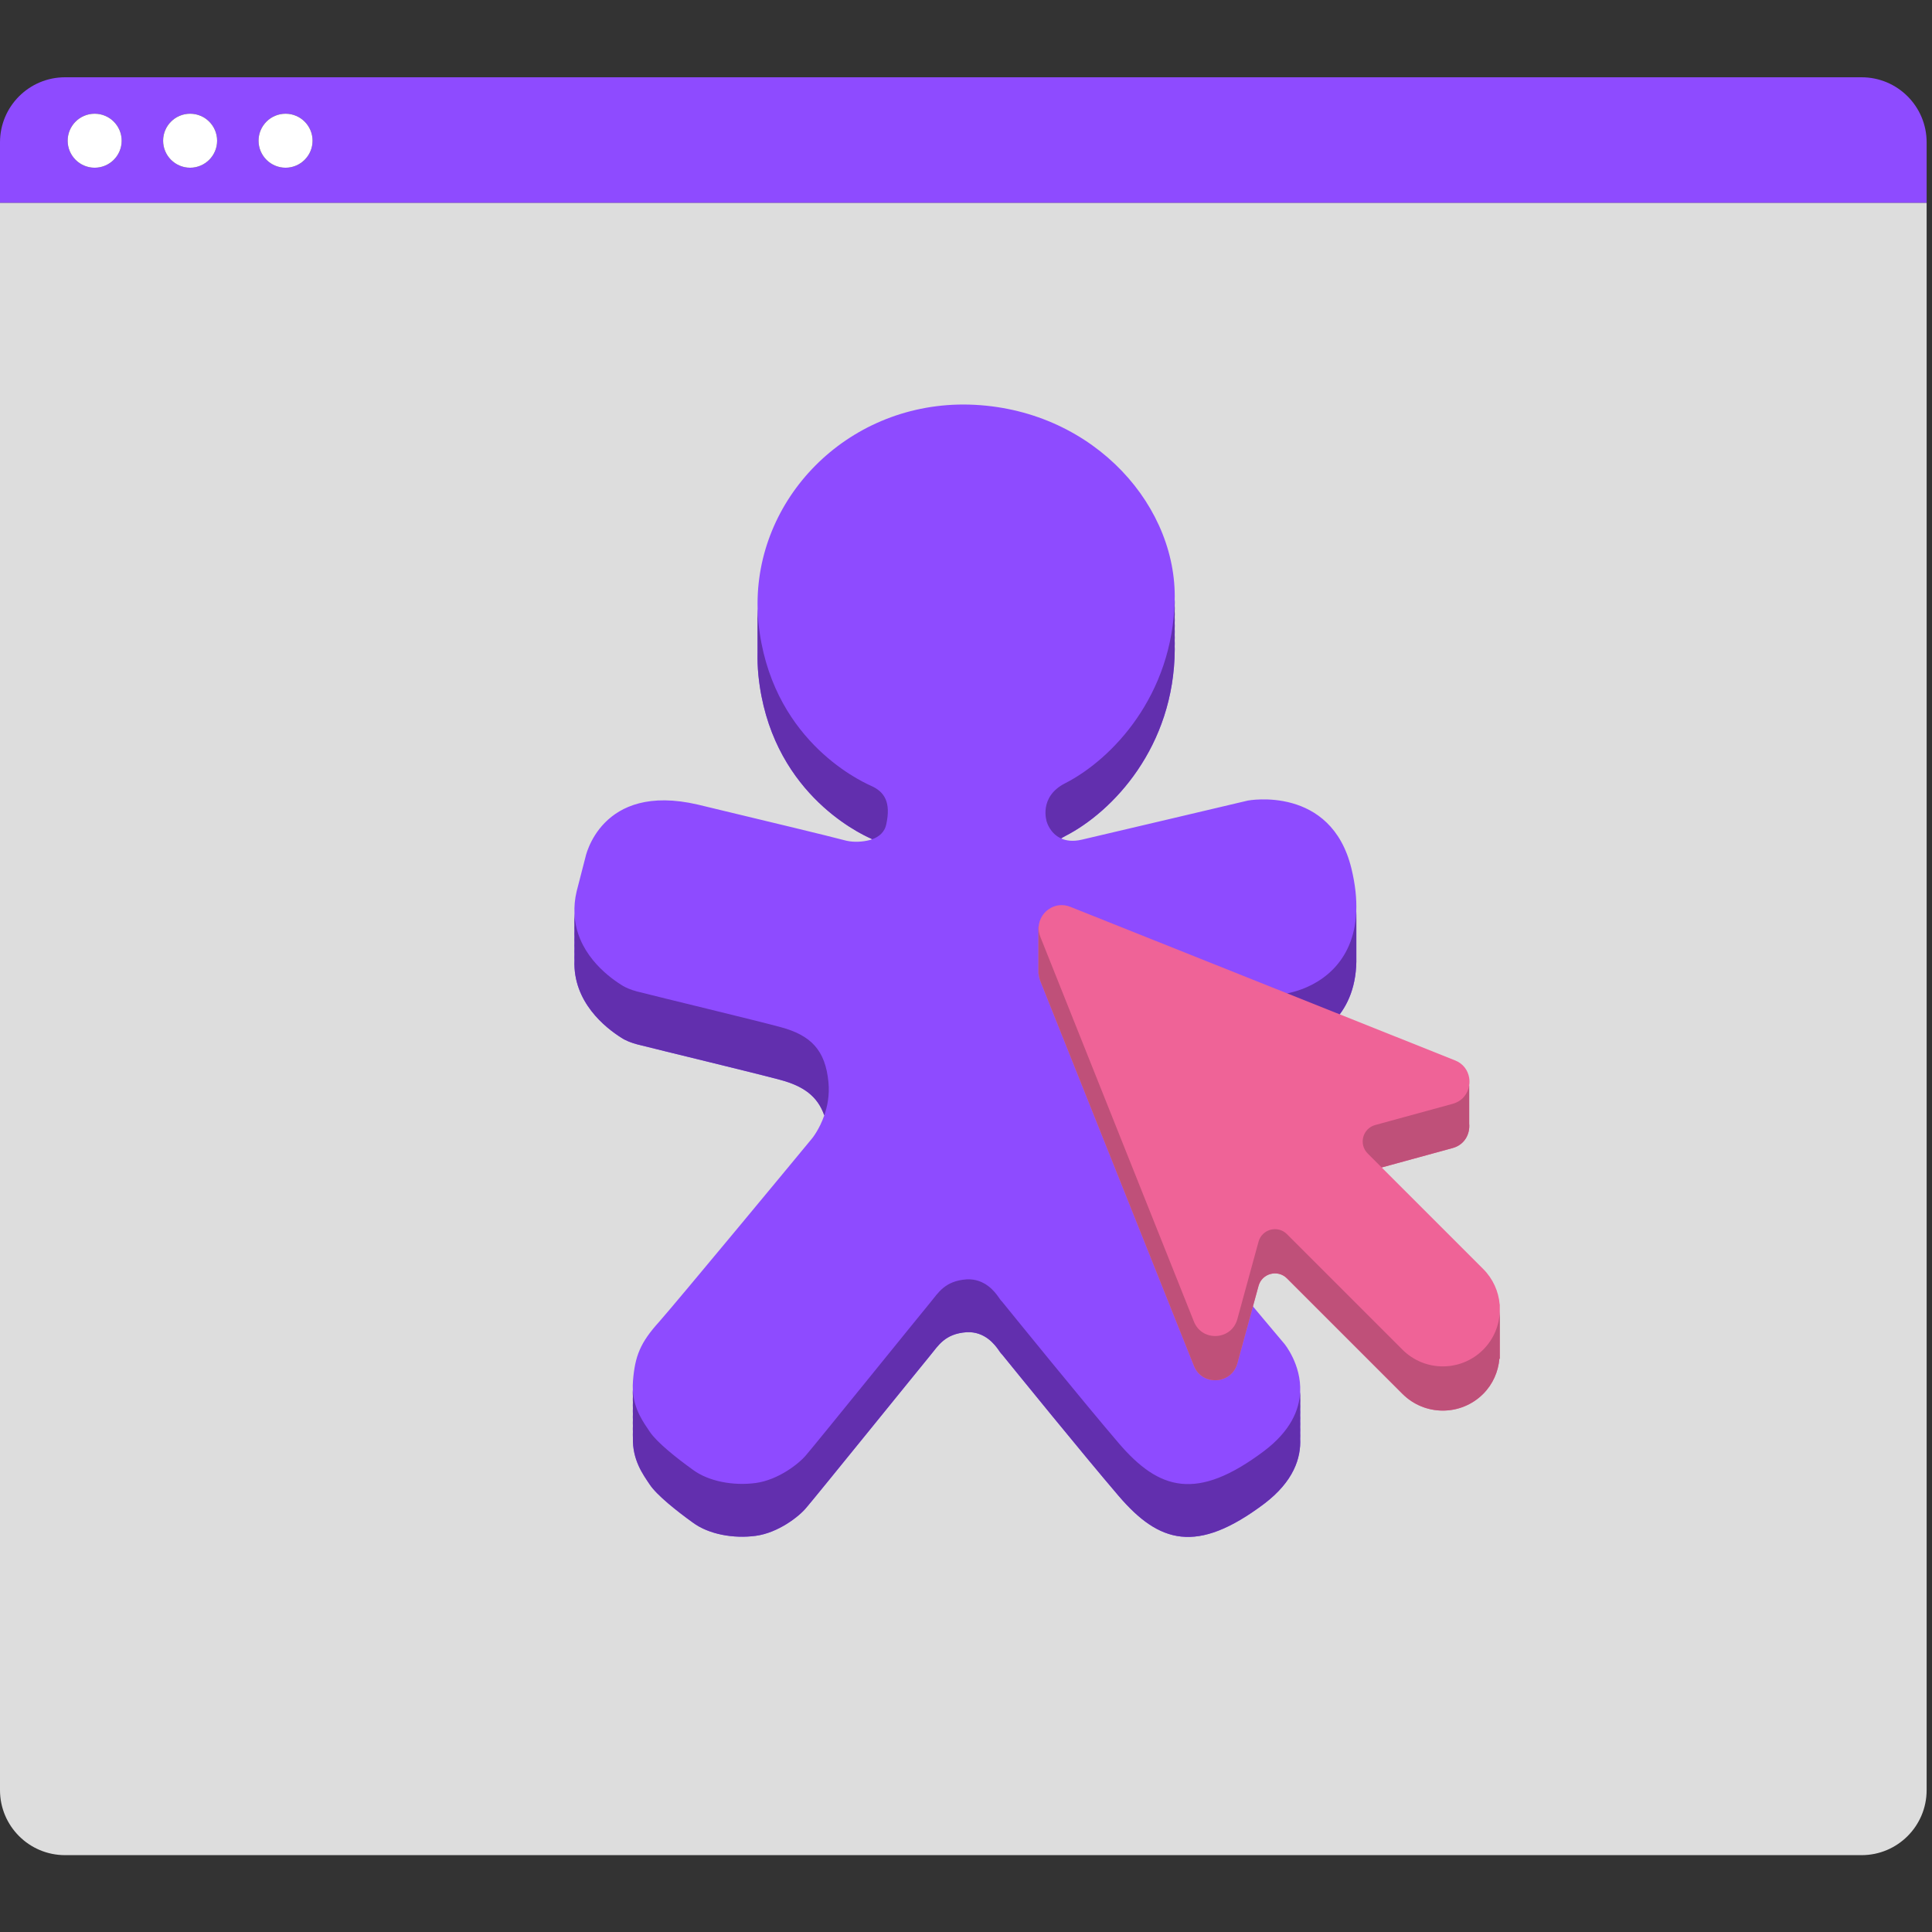
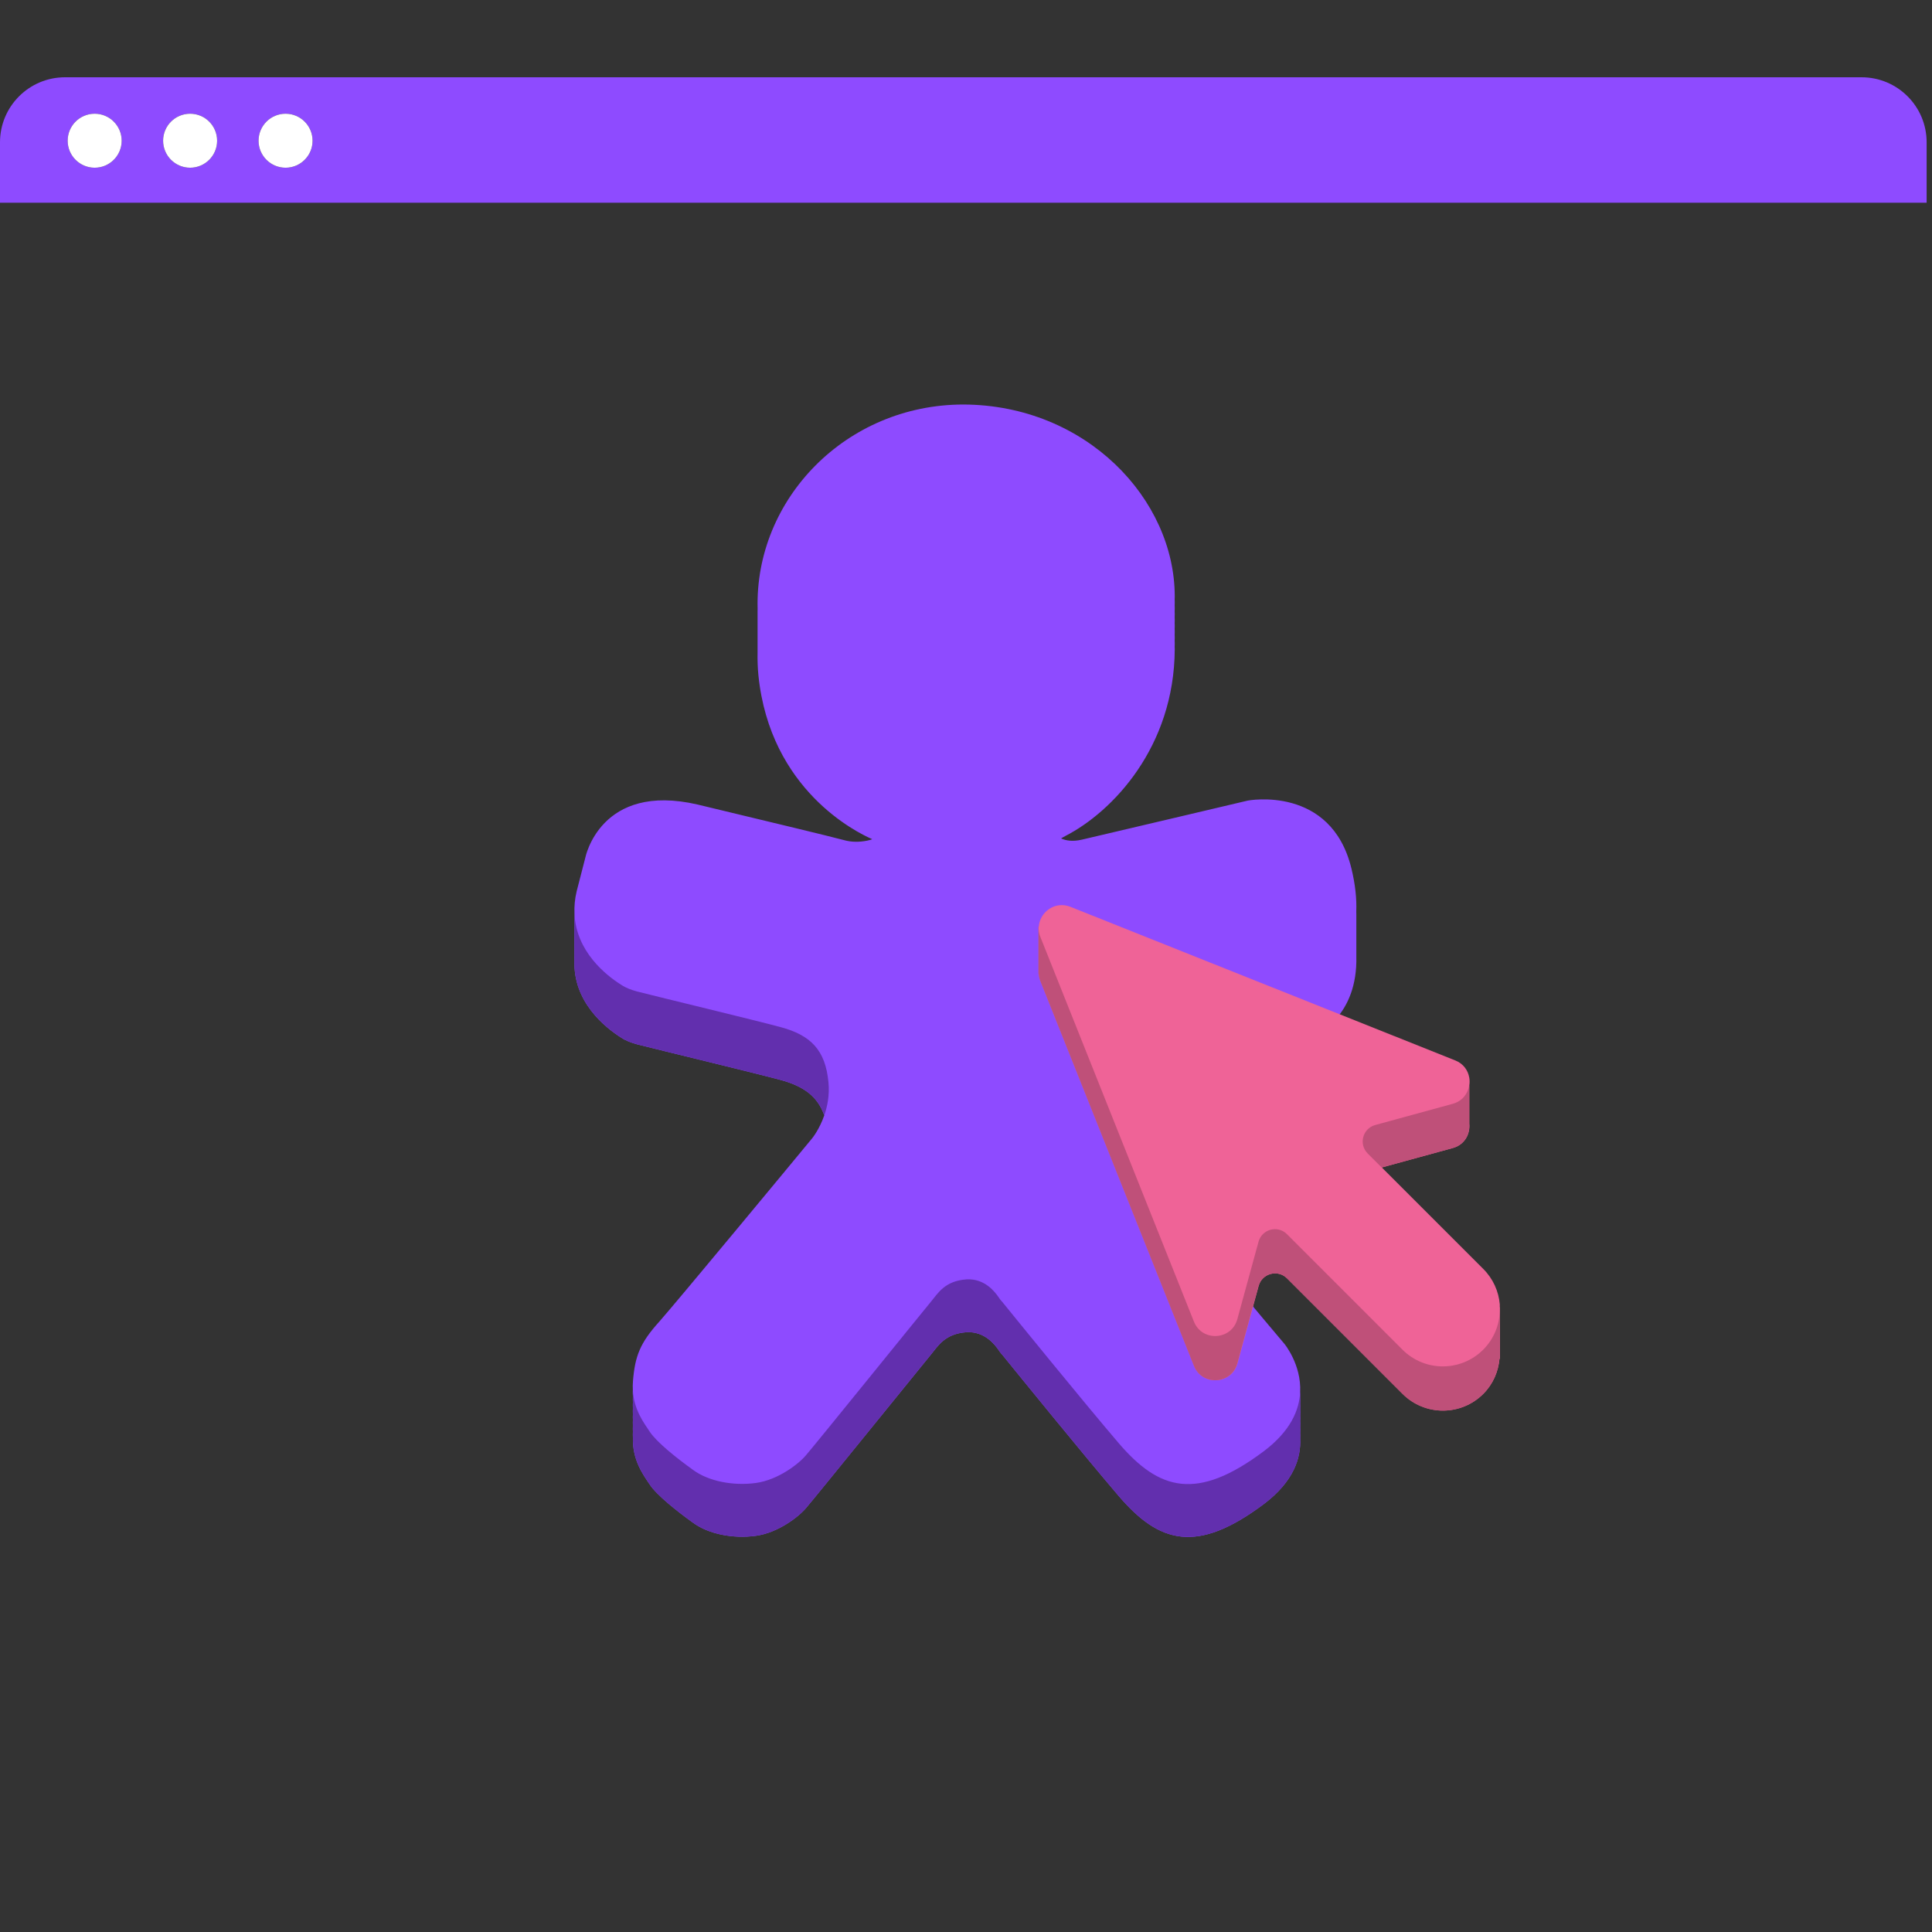
<svg xmlns="http://www.w3.org/2000/svg" version="1.1" viewBox="0 0 320 320">
  <rect x="0" y="0" width="320" height="320" fill="#333333" stroke="none" />
  <defs>
    <style>
      .cls-1 {
        fill: #fff;
      }

      .cls-1, .cls-2, .cls-3, .cls-4, .cls-5, .cls-6 {
        fill-rule: evenodd;
      }

      .cls-2 {
        fill: #bf5079;
      }

      .cls-3 {
        fill: #8e4bff;
      }

      .cls-4 {
        fill: #ef6397;
      }

      .cls-5 {
        fill: #622fae;
      }

      .cls-6 {
        fill: #ddd;
      }
    </style>
  </defs>
  <g>
    <g id="Camada_1">
-       <path class="cls-6" d="M319.111,33.577H0v262.923c0,5.949,4.822,10.77,10.77,10.77h297.572c5.947,0,10.769-4.821,10.769-10.77V33.577Z" />
      <path class="cls-3" d="M47.299,27.779c-2.47,0-4.472-2.003-4.472-4.472s2.003-4.472,4.472-4.472,4.472,2.002,4.472,4.472-2.003,4.472-4.472,4.472ZM31.488,27.779c-2.469,0-4.471-2.003-4.471-4.472s2.003-4.472,4.471-4.472,4.473,2.002,4.473,4.472-2.003,4.472-4.473,4.472ZM15.679,27.779c-2.469,0-4.471-2.003-4.471-4.472s2.003-4.472,4.471-4.472,4.473,2.002,4.473,4.472-2.003,4.472-4.473,4.472ZM319.111,23.57c0-5.947-4.821-10.77-10.77-10.77H10.77C4.822,12.8,0,17.622,0,23.57v10.007h319.111v-10.007Z" />
      <path class="cls-1" d="M15.679,18.836c-2.469,0-4.471,2.003-4.471,4.472s2.003,4.471,4.471,4.471,4.473-2.002,4.473-4.471-2.003-4.472-4.473-4.472ZM31.488,18.836c-2.469,0-4.471,2.003-4.471,4.472s2.003,4.471,4.471,4.471,4.473-2.002,4.473-4.471-2.003-4.472-4.473-4.472ZM42.826,23.308c0-2.469,2.003-4.472,4.472-4.472s4.472,2.003,4.472,4.472-2.003,4.471-4.472,4.471-4.472-2.002-4.472-4.471Z" />
      <path class="cls-3" d="M223.843,143.867c-3.364-13.876-17.156-11.269-17.156-11.269,0,0-22.792,5.382-27.502,6.476-1.473.342-2.594.181-3.437-.201.207-.131.422-.262.663-.383,7.904-4.037,18.081-14.802,18.164-30.949,0-.152-.009-.303-.012-.453.003-.174.012-.345.012-.52,0-.151-.009-.302-.012-.453.003-.174.012-.344.012-.519,0-.152-.009-.302-.012-.453.003-.174.012-.344.012-.519,0-.152-.009-.303-.012-.453.003-.174.012-.344.012-.519,0-.152-.009-.303-.012-.454.003-.174.012-.344.012-.519,0-.151-.009-.302-.012-.453.003-.174.012-.344.012-.519,0-.152-.009-.302-.012-.453.003-.174.012-.344.012-.519,0-.152-.009-.303-.012-.453.003-.174.012-.345.012-.52,0-.152-.009-.302-.012-.453.003-.174.012-.344.012-.519,0-16.147-14.717-31.705-34.985-31.79-19.467,0-34.581,15.674-34.105,33.83,0,.138-.009.275-.007.413-.008.323-.003.648,0,.972-.008.323-.003.648,0,.973-.008.323-.003.647,0,.972-.008.323-.003.648,0,.972-.008.323-.003.648,0,.973-.008.322-.003.647,0,.972-.008.323-.003.647,0,.972-.027,1.249.013,2.51.136,3.78,1.934,19.091,16.4,26.071,18.67,27.081.065.029.122.064.184.095-.285.102-.574.184-.857.237-1.261.252-2.606.252-3.784-.084-2.86-.757-11.27-2.775-24.221-5.887-16.232-3.785-18.67,8.831-18.67,8.831l-1.43,5.55c-.307,1.29-.398,2.494-.355,3.629-.011.323-.012.642,0,.954-.015.331-.013.653,0,.972-.015.331-.013.654,0,.973-.015.33-.013.653,0,.972-.015.33-.013.653,0,.972-.015.331-.013.654,0,.972-.015.331-.013.654,0,.973-.015.33-.013.653,0,.972-.283,6.923,5.132,11.186,7.756,12.836.757.504,1.682.841,2.607,1.093,4.29,1.094,19.343,4.709,23.716,5.886,3.872,1.034,6.192,2.73,7.296,5.885-.813,2.34-1.997,3.784-1.997,3.784-3.532,4.289-22.202,26.826-25.314,30.359-3.196,3.532-4.037,5.719-4.374,9.839-.044.527-.047,1.027-.022,1.502-.011.369-.01.728.011,1.072-.008.331-.019.663,0,.972-.008.332-.019.663,0,.972-.008.332-.019.664,0,.973-.008.331-.019.663,0,.972-.008.332-.019.663,0,.972-.008.332-.019.663,0,.973-.008.331-.019.663,0,.972-.097,3.742,1.672,6.11,2.787,7.782,1.177,1.766,4.457,4.373,7.147,6.307,2.608,1.934,6.729,2.692,10.429,2.186,3.702-.504,7.149-3.195,8.327-4.625,1.261-1.429,19.342-23.8,20.604-25.314,1.262-1.514,2.355-3.532,5.972-3.784,3.026-.168,4.708,2.102,5.298,2.943.168.253.335.504.588.757,2.186,2.691,13.372,16.483,19.344,23.464,6.643,7.737,12.866,9.671,24.051,1.261,4.899-3.711,6.127-7.601,5.973-10.792.014-.331.015-.655,0-.973.014-.33.015-.654,0-.972.014-.331.015-.654,0-.972.014-.331.015-.655,0-.973.014-.33.015-.654,0-.972.014-.33.015-.654,0-.972.014-.331.015-.654,0-.972.014-.312.01-.618-.003-.919.22-4.56-2.606-7.978-2.606-7.978,0,0-22.455-26.575-26.071-31.79-1.56-2.25-2.445-4.06-2.936-5.676.705-1.935,2.022-3.421,3.188-4.411,1.009-.842,2.187-1.431,3.532-1.767,4.542-1.178,18.67-4.625,23.38-5.803,4.772-1.139,11.049-5.116,10.818-14.735.008-.318.008-.641,0-.972.008-.318.008-.641,0-.972.008-.318.008-.641,0-.973.008-.318.008-.64,0-.972.008-.318.008-.641,0-.972.008-.318.008-.641,0-.973.008-.317.008-.64,0-.972.005-.212-.008-.437-.01-.654.08-2.065-.154-4.411-.799-7.076Z" />
-       <path class="cls-5" d="M176.411,138.489c-.24.123-.456.252-.662.384-1.85-.838-2.367-2.743-2.367-2.743,0,0-1.429-4.121,3.029-6.392,7.819-3.992,17.854-14.572,18.152-30.428.002.06.004.121.006.181.003.09.006.181.006.271,0,.106-.003.209-.006.312-.002.069-.004.138-.006.208.002.06.004.12.006.181.003.09.006.181.006.271,0,.106-.003.209-.006.312-.002.07-.004.139-.006.208.002.06.004.121.006.181.003.09.006.181.006.271,0,.106-.003.209-.006.313l-.006.207c.002.061.004.121.006.181.003.091.006.181.006.272,0,.105-.003.209-.006.312-.002.069-.004.138-.006.208.002.06.004.12.006.181.003.09.006.18.006.271,0,.105-.003.209-.006.312-.002.069-.004.138-.006.208.002.06.004.121.006.181.003.09.006.181.006.271,0,.106-.003.209-.006.313l-.006.207c.002.061.004.121.006.181.003.091.006.181.006.271,0,.106-.003.209-.006.313-.002.069-.004.138-.006.208.002.06.004.12.006.181.003.09.006.18.006.271,0,.105-.003.209-.006.312-.002.069-.004.138-.006.208.002.06.004.121.006.181.003.09.006.181.006.271-.084,16.148-10.26,26.913-18.164,30.949ZM144.284,130.159c2.271,1.01,3.279,2.775,2.523,6.308-.265,1.395-1.267,2.153-2.339,2.538-.026-.013-.05-.026-.075-.039-.035-.02-.07-.039-.109-.056-2.271-1.009-16.736-7.99-18.67-27.08-.124-1.271-.164-2.532-.136-3.782,0-.064,0-.129-.002-.194-.002-.259-.004-.519.002-.778,0-.065,0-.129-.002-.194-.002-.259-.004-.519.002-.778,0-.065,0-.129-.002-.194-.002-.26-.004-.519.002-.778,0-.065,0-.13-.002-.195-.002-.259-.004-.519.002-.778,0-.064,0-.129-.002-.194-.002-.259-.004-.519.002-.778,0-.065,0-.129-.002-.194-.002-.259-.004-.519.002-.778,0-.065,0-.13-.002-.194-.002-.26-.004-.519.002-.779,0-.073,0-.145.003-.218.002-.064.003-.129.003-.194.021.747.057,1.496.13,2.249,1.934,19.091,16.399,26.071,18.67,27.08Z" />
      <path class="cls-5" d="M129.23,178.857c3.871,1.032,6.191,2.729,7.296,5.884.522-1.5.891-3.366.694-5.467-.505-5.383-2.944-7.821-7.99-9.168-4.373-1.177-19.426-4.793-23.717-5.887-.924-.251-1.849-.588-2.605-1.093-2.497-1.568-7.515-5.507-7.757-11.845-.011.323-.012.641,0,.955-.014.33-.012.653,0,.972-.014.33-.012.653,0,.972-.014.331-.012.654,0,.972-.014.331-.012.654,0,.973-.014.33-.012.653,0,.972-.014.331-.012.653,0,.972-.014.331-.012.654,0,.973-.283,6.921,5.132,11.186,7.757,12.835.756.504,1.681.842,2.605,1.093,4.291,1.093,19.344,4.709,23.717,5.887Z" />
      <path class="cls-5" d="M215.35,237.316c.014-.331.016-.656,0-.973.014-.33.016-.655,0-.972.014-.33.016-.655,0-.972.014-.331.016-.655,0-.972.014-.331.016-.656,0-.973.014-.33.016-.655,0-.972.014-.312.01-.618-.003-.919-.143,2.978-1.584,6.444-5.97,9.767-11.185,8.41-17.408,6.475-24.052-1.261-5.971-6.981-17.156-20.773-19.343-23.465-.252-.252-.421-.504-.589-.756-.588-.842-2.271-3.112-5.298-2.944-3.617.253-4.71,2.27-5.972,3.785-1.262,1.513-19.341,23.883-20.603,25.314-1.178,1.43-4.626,4.12-8.327,4.625-3.7.504-7.821-.252-10.428-2.186-2.691-1.935-5.971-4.541-7.148-6.308-1.027-1.54-2.628-3.658-2.799-6.908-.009.368-.008.727.012,1.071-.009.331-.018.662,0,.973-.009.33-.018.662,0,.972-.009.33-.018.662,0,.972-.009.331-.018.662,0,.972-.009.331-.018.663,0,.973-.009.33-.018.662,0,.972-.009.331-.018.662,0,.972-.097,3.742,1.672,6.11,2.787,7.782,1.177,1.766,4.457,4.373,7.148,6.308,2.607,1.934,6.728,2.69,10.428,2.185,3.701-.504,7.149-3.194,8.327-4.625,1.262-1.43,19.341-23.8,20.603-25.313,1.262-1.515,2.355-3.533,5.972-3.785,3.027-.169,4.71,2.102,5.298,2.944.168.251.337.503.589.756,2.187,2.69,13.372,16.483,19.343,23.464,6.644,7.737,12.867,9.672,24.052,1.261,4.899-3.712,6.127-7.602,5.973-10.792.014-.331.016-.655,0-.972Z" />
-       <path class="cls-5" d="M213.834,164.389c-4.71,1.177-18.838,4.625-23.38,5.802-1.345.336-2.523.925-3.532,1.766-1.681,1.43-3.7,3.869-3.7,7.233-.096,2.008-.135,3.8.512,5.929.705-1.935,2.022-3.42,3.188-4.411,1.009-.841,2.187-1.431,3.532-1.766,4.542-1.177,18.67-4.625,23.38-5.803,4.772-1.14,11.049-5.117,10.818-14.735.008-.318.008-.641,0-.972.008-.318.008-.642,0-.972.008-.318.008-.642,0-.973.008-.318.008-.641,0-.972.008-.318.008-.642,0-.972.008-.318.008-.642,0-.973.008-.317.008-.641,0-.972.005-.212-.008-.437-.01-.655-.333,8.687-6.255,12.358-10.808,13.446Z" />
-       <path class="cls-4" d="M248.413,216.512v-.476h-.022c-.187-2.136-1.096-4.221-2.729-5.855l-16.813-16.812,11.758-3.218c1.99-.543,2.901-2.341,2.737-4.047v-6.319c.066-.411.065-.831,0-1.243v-.056l-.01-.003c-.207-1.195-.966-2.305-2.322-2.846l-63.739-25.441c-2.548-1.017-5.076.864-5.235,3.287l-.038-.014v7.838h.037c.028.386.115.78.272,1.175l25.441,63.739c1.351,3.384,6.231,3.109,7.192-.405l3.511-12.828c.57-2.087,3.182-2.778,4.71-1.249l19.132,19.132c3.691,3.691,9.676,3.691,13.367,0,1.626-1.625,2.493-3.7,2.686-5.823h.065v-7.83c.009-.235.009-.47,0-.706Z" />
+       <path class="cls-4" d="M248.413,216.512v-.476c-.187-2.136-1.096-4.221-2.729-5.855l-16.813-16.812,11.758-3.218c1.99-.543,2.901-2.341,2.737-4.047v-6.319c.066-.411.065-.831,0-1.243v-.056l-.01-.003c-.207-1.195-.966-2.305-2.322-2.846l-63.739-25.441c-2.548-1.017-5.076.864-5.235,3.287l-.038-.014v7.838h.037c.028.386.115.78.272,1.175l25.441,63.739c1.351,3.384,6.231,3.109,7.192-.405l3.511-12.828c.57-2.087,3.182-2.778,4.71-1.249l19.132,19.132c3.691,3.691,9.676,3.691,13.367,0,1.626-1.625,2.493-3.7,2.686-5.823h.065v-7.83c.009-.235.009-.47,0-.706Z" />
      <path class="cls-2" d="M245.662,223.549h0c1.755-1.757,2.665-4.031,2.751-6.331v7.83h-.065c-.193,2.123-1.061,4.197-2.686,5.823-3.691,3.691-9.676,3.691-13.367,0l-19.133-19.132c-1.527-1.53-4.138-.838-4.709,1.248l-3.511,12.828c-.961,3.515-5.841,3.79-7.191.406l-25.442-63.739c-.158-.395-.244-.79-.272-1.176h-.038v-7.837l.039.013c-.036.542.044,1.109.271,1.678l25.442,63.739c1.35,3.384,6.23,3.108,7.191-.405l3.511-12.828c.571-2.087,3.182-2.778,4.709-1.249l19.133,19.132c3.691,3.691,9.676,3.691,13.367,0ZM227.779,186.339l12.828-3.51c1.598-.438,2.519-1.687,2.737-3.044v6.319c.164,1.705-.747,3.503-2.737,4.048l-11.758,3.217-2.318-2.319c-1.529-1.53-.838-4.139,1.248-4.711Z" />
    </g>
  </g>
</svg>